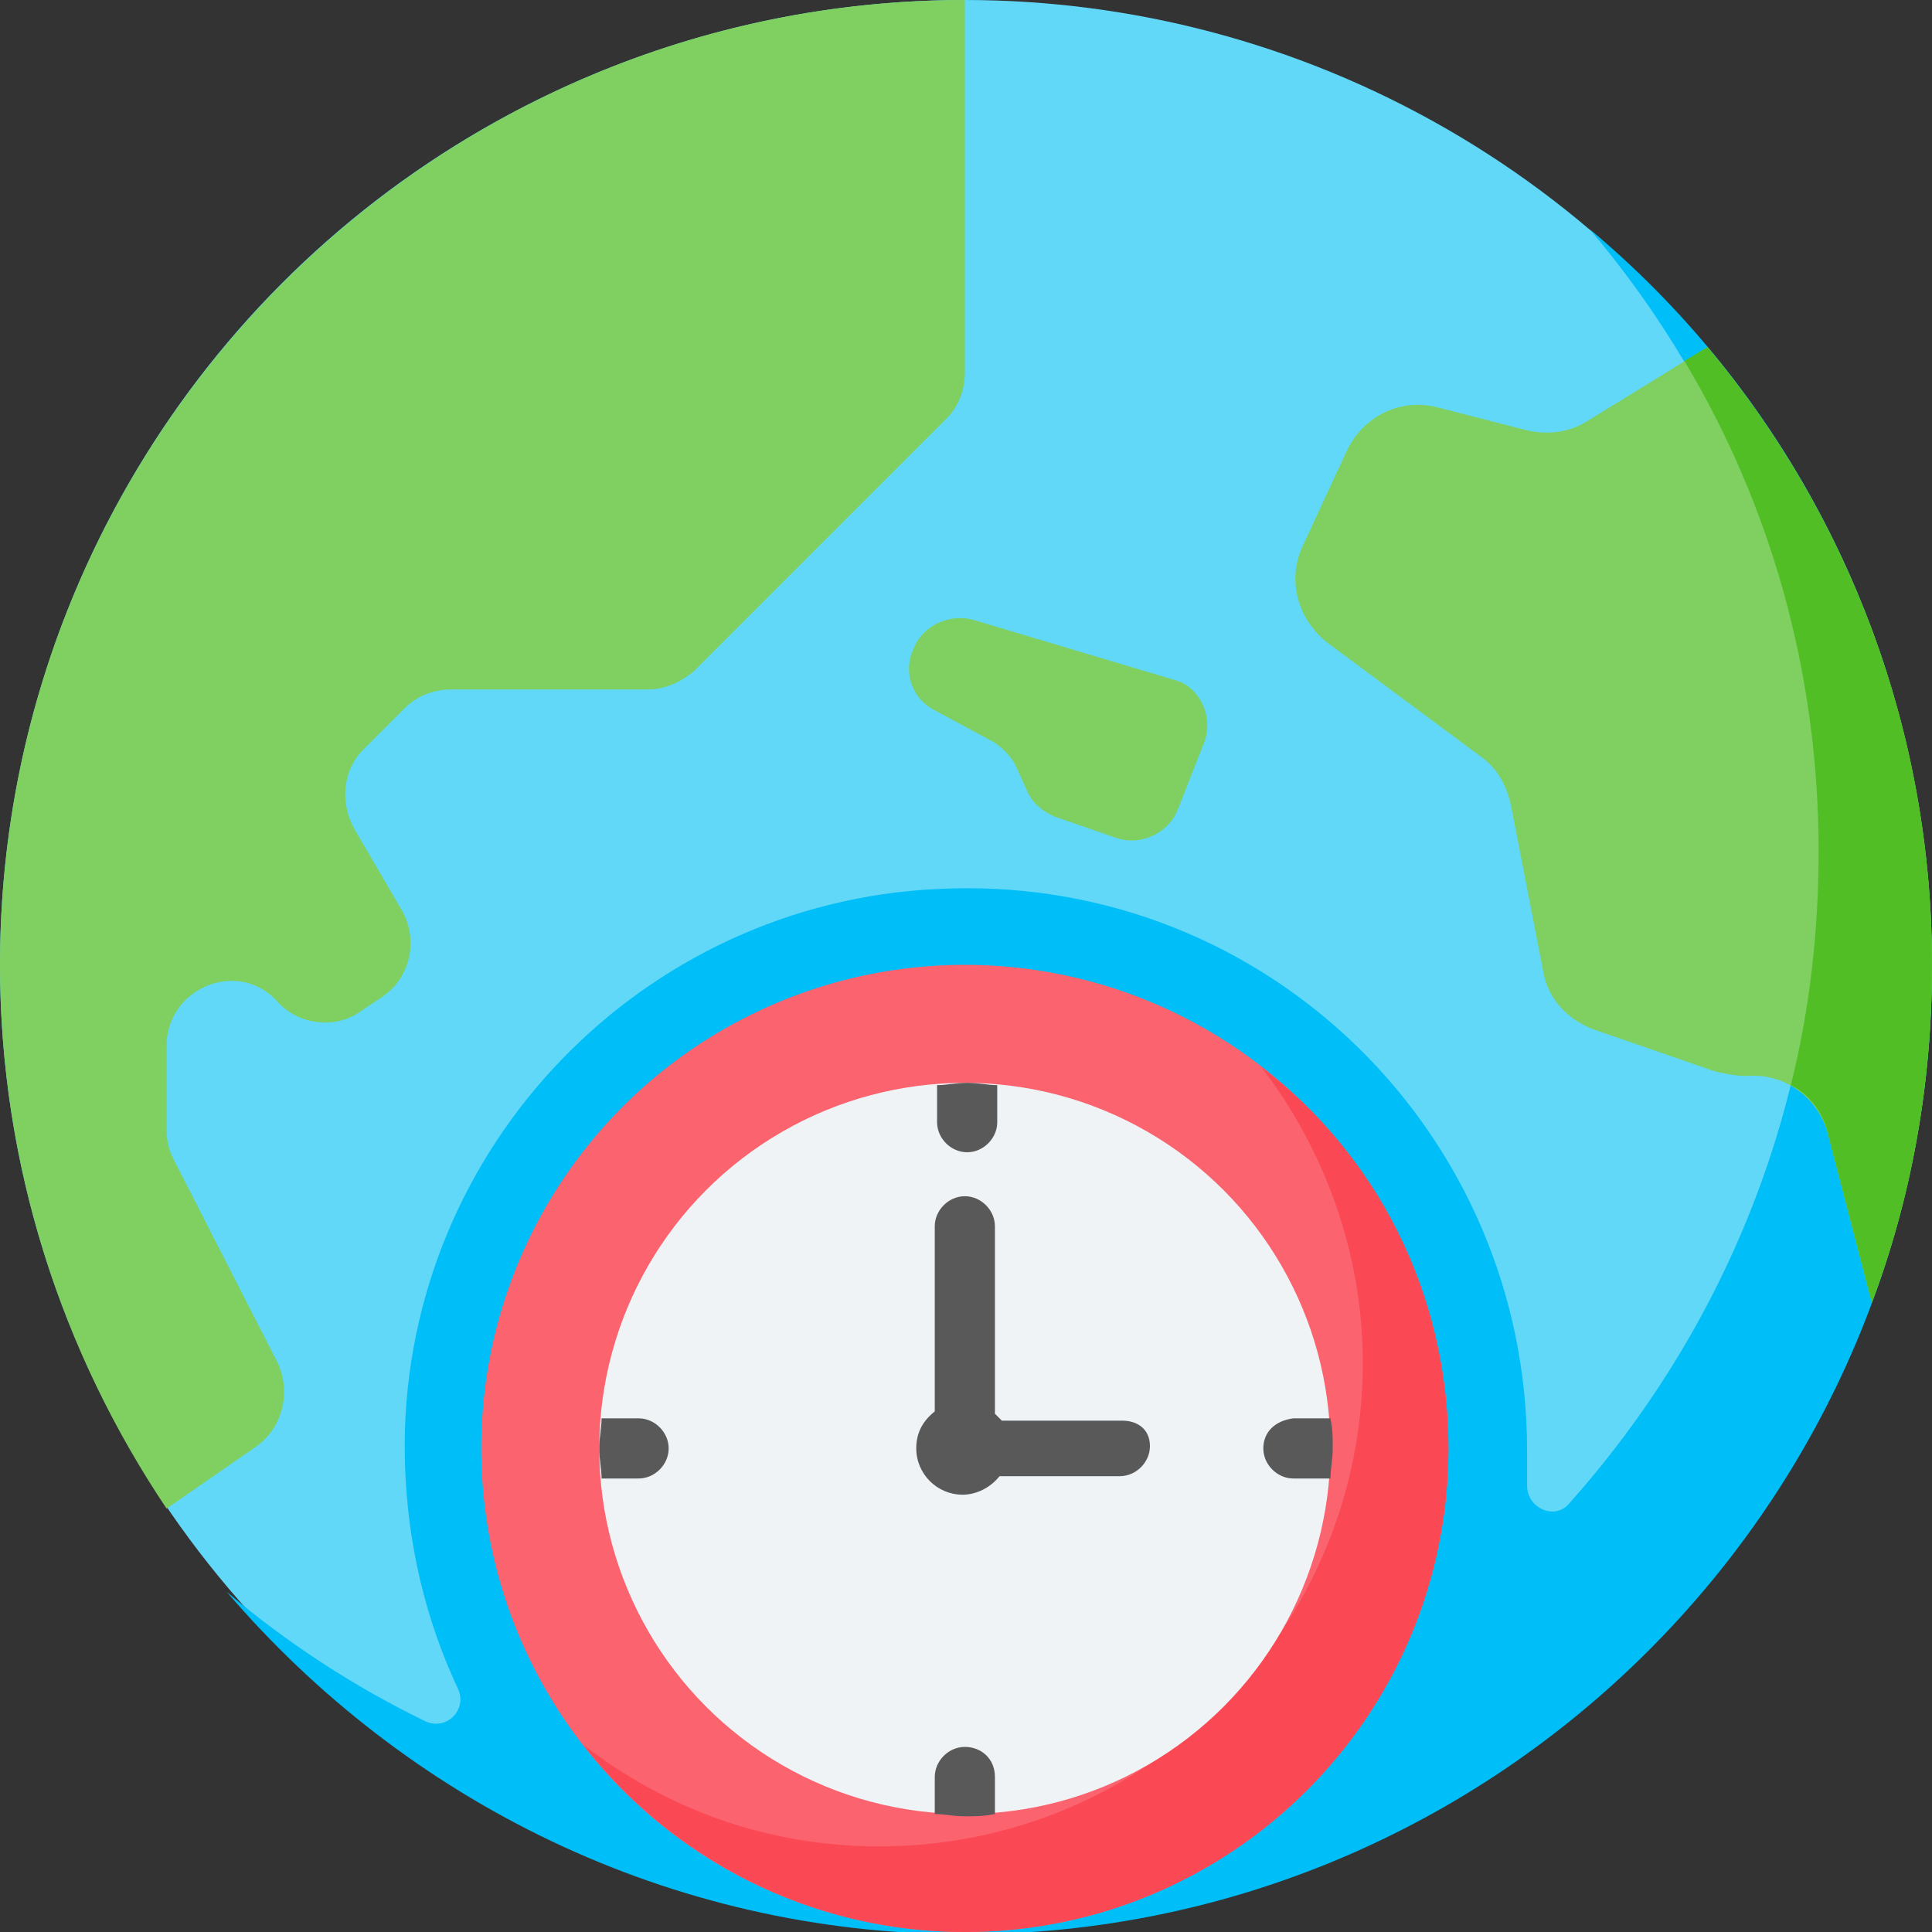
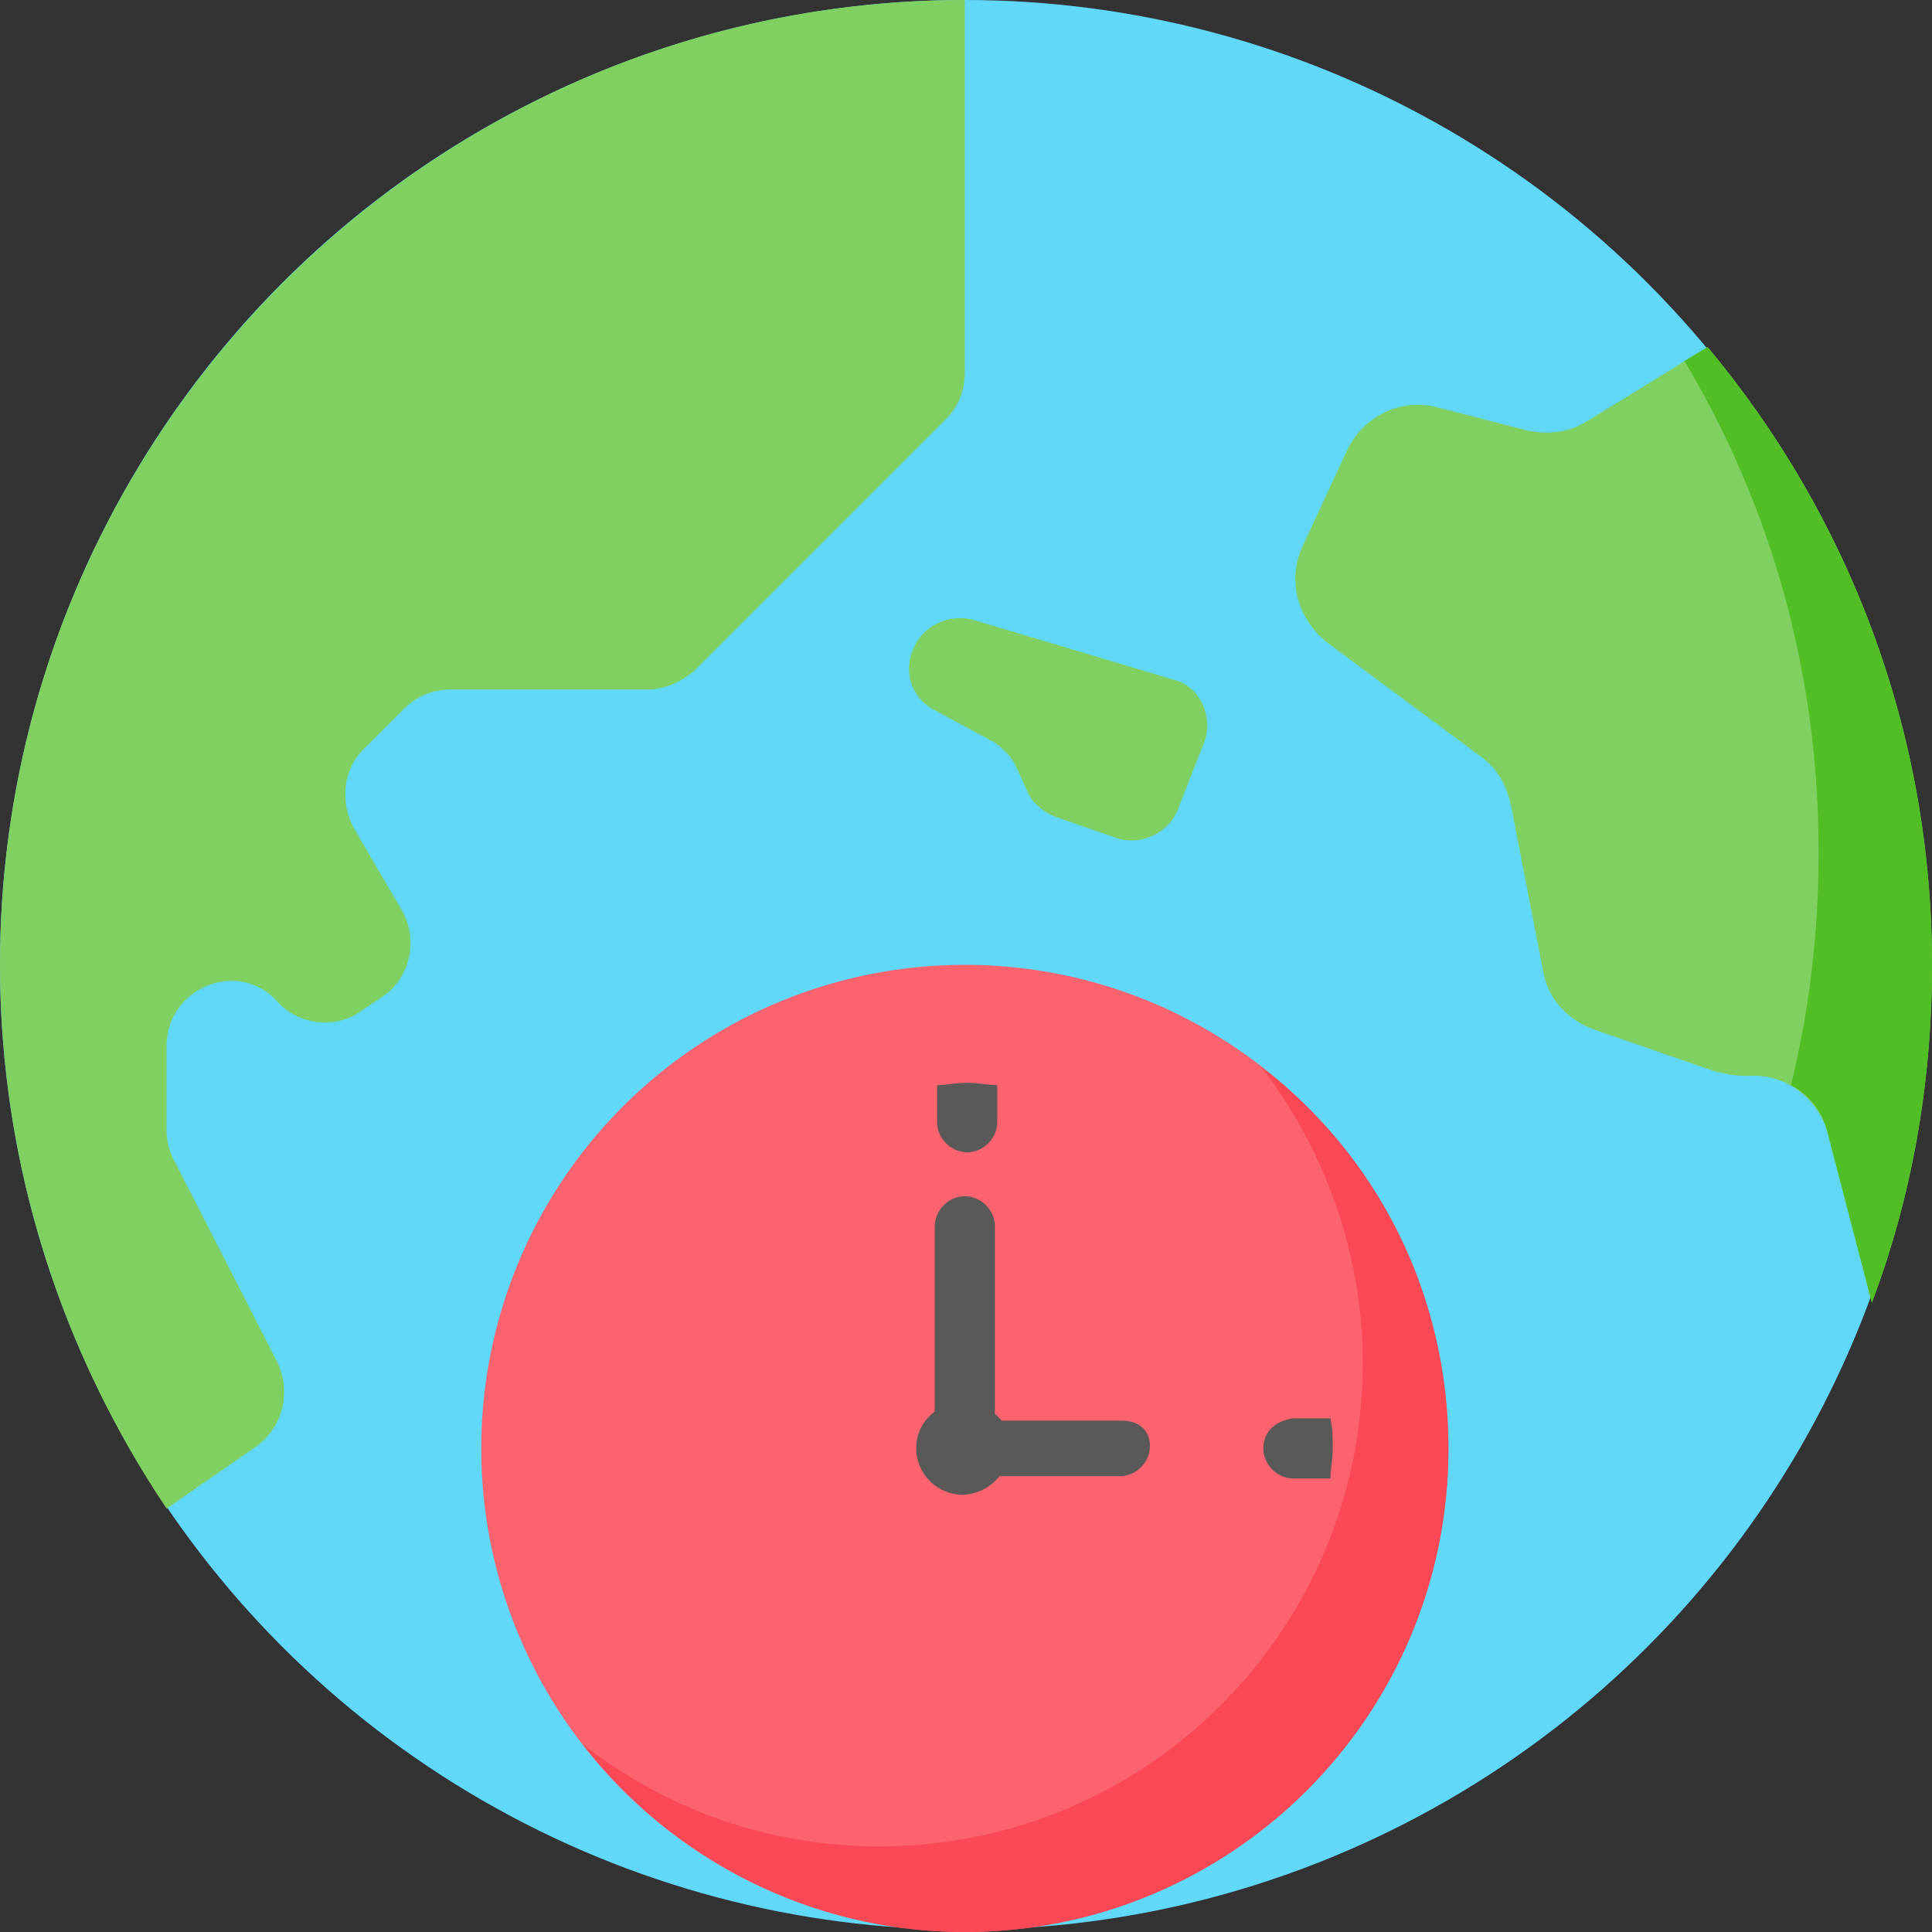
<svg xmlns="http://www.w3.org/2000/svg" version="1.1" id="Layer_1" x="0px" y="0px" viewBox="0 0 83.5 83.5" style="enable-background:new 0 0 83.5 83.5;" xml:space="preserve">
  <rect x="0" y="0" width="83.5" height="83.5" fill="#333333" stroke="none" />
  <style type="text/css">

	.st0{fill:#62D8F9;}

	.st1{fill:#00BEF7;}

	.st2{fill:#7FD061;}

	.st3{fill:#51BE26;}

	.st4{fill:#FB636F;}

	.st5{fill:#FA4954;}

	.st6{fill:#EFF3F5;}

	.st7{fill:#595959;}

</style>
  <g>
    <g>
      <circle class="st0" cx="41.7" cy="41.7" r="41.7" />
-       <path class="st1" d="M68.7,9.9c6.2,7.3,9.9,16.7,9.9,27c0,10.8-4.1,20.6-10.8,28.1c-0.6,0.7-1.8,0.2-1.8-0.8c0-0.5,0-1,0-1.5     C66,49,54.8,38,41.1,38.4C28.3,38.7,17.9,49,17.5,61.8c-0.1,4,0.7,7.8,2.3,11.2c0.4,0.9-0.5,1.8-1.4,1.4c-3.1-1.5-6-3.4-8.6-5.6     c7.7,9,19.1,14.8,31.9,14.8c23,0,41.8-18.7,41.8-41.8C83.5,29,77.8,17.5,68.7,9.9L68.7,9.9z" />
      <path class="st2" d="M73.8,15l-5.2,3.2c-0.8,0.5-1.7,0.6-2.6,0.4l-3.9-1c-1.6-0.4-3.2,0.4-3.9,1.9l-1.9,4.1     c-0.7,1.5-0.2,3.2,1.1,4.2l6.6,4.9c0.7,0.5,1.1,1.2,1.3,2.1l1.4,7.2c0.2,1.2,1.1,2.1,2.2,2.5l5.2,1.8c0.4,0.1,0.9,0.2,1.3,0.2     l0.2,0c1.6-0.1,3,1,3.4,2.5l1.9,7.3c1.7-4.5,2.6-9.4,2.6-14.6C83.5,31.6,79.9,22.3,73.8,15L73.8,15z" />
      <path class="st3" d="M73.8,15l-1,0.6c3.7,6.2,5.8,13.4,5.8,21.2c0,3.5-0.4,6.9-1.2,10.1c0.8,0.4,1.4,1.2,1.6,2.1l1.9,7.3     c1.7-4.5,2.6-9.4,2.6-14.6C83.5,31.6,79.9,22.3,73.8,15L73.8,15z" />
      <path class="st2" d="M0,41.7c0,8.7,2.7,16.8,7.2,23.5l3.9-2.7c1.1-0.8,1.5-2.3,0.9-3.6l-4.5-8.8c-0.2-0.4-0.3-0.8-0.3-1.3v-3.6     c0-2.5,3.1-3.8,4.8-1.9l0,0c0.9,1,2.5,1.2,3.6,0.4l0.9-0.6c1.2-0.8,1.6-2.4,0.9-3.7l-2.1-3.6c-0.6-1.1-0.5-2.5,0.4-3.4l1.8-1.8     c0.5-0.5,1.2-0.8,2-0.8H28c0.7,0,1.4-0.3,2-0.8l10.9-10.9c0.5-0.5,0.8-1.2,0.8-2V0C18.7,0,0,18.7,0,41.7L0,41.7z" />
      <circle class="st4" cx="41.7" cy="62.6" r="20.9" />
      <path class="st5" d="M54.5,46.1c2.7,3.5,4.4,8,4.4,12.8c0,11.5-9.3,20.9-20.9,20.9c-4.8,0-9.2-1.6-12.8-4.4     c3.8,4.9,9.8,8.1,16.5,8.1c11.5,0,20.9-9.3,20.9-20.9C62.6,55.9,59.5,49.9,54.5,46.1z" />
-       <circle class="st6" cx="41.7" cy="62.6" r="15.8" />
      <g>
        <path class="st2" d="M52,32.2L50.9,35c-0.4,1-1.6,1.6-2.7,1.2l-2.6-0.9c-0.5-0.2-1-0.6-1.2-1.1l-0.5-1.1c-0.2-0.4-0.5-0.7-0.9-1      l-2.6-1.4c-1-0.5-1.4-1.7-0.9-2.7c0.4-1,1.6-1.5,2.6-1.2l8.7,2.6C51.9,29.7,52.5,31.1,52,32.2z" />
      </g>
      <g>
-         <path class="st7" d="M41.7,75.5c-0.7,0-1.3,0.6-1.3,1.3v1.6c0.4,0,0.8,0.1,1.3,0.1s0.8,0,1.3-0.1v-1.6C43,76,42.4,75.5,41.7,75.5      z" />
-         <path class="st7" d="M26,63.9h1.6c0.7,0,1.3-0.6,1.3-1.3s-0.6-1.3-1.3-1.3H26c0,0.4-0.1,0.8-0.1,1.3S26,63.5,26,63.9z" />
        <path class="st7" d="M54.6,62.6c0,0.7,0.6,1.3,1.3,1.3h1.6c0-0.4,0.1-0.8,0.1-1.3s0-0.8-0.1-1.3h-1.6      C55.1,61.4,54.6,61.9,54.6,62.6z" />
        <path class="st7" d="M48.5,61.4h-5.2c-0.1-0.1-0.2-0.2-0.3-0.3V53c0-0.7-0.6-1.3-1.3-1.3s-1.3,0.6-1.3,1.3V61      c-0.5,0.4-0.8,0.9-0.8,1.6c0,1.1,0.9,2,2,2c0.6,0,1.2-0.3,1.6-0.8h5.2c0.7,0,1.3-0.6,1.3-1.3S49.2,61.4,48.5,61.4z" />
        <path class="st7" d="M40.5,46.9v1.6c0,0.7,0.6,1.3,1.3,1.3s1.3-0.6,1.3-1.3v-1.6c-0.4,0-0.8-0.1-1.3-0.1S40.9,46.9,40.5,46.9z" />
      </g>
    </g>
  </g>
</svg>